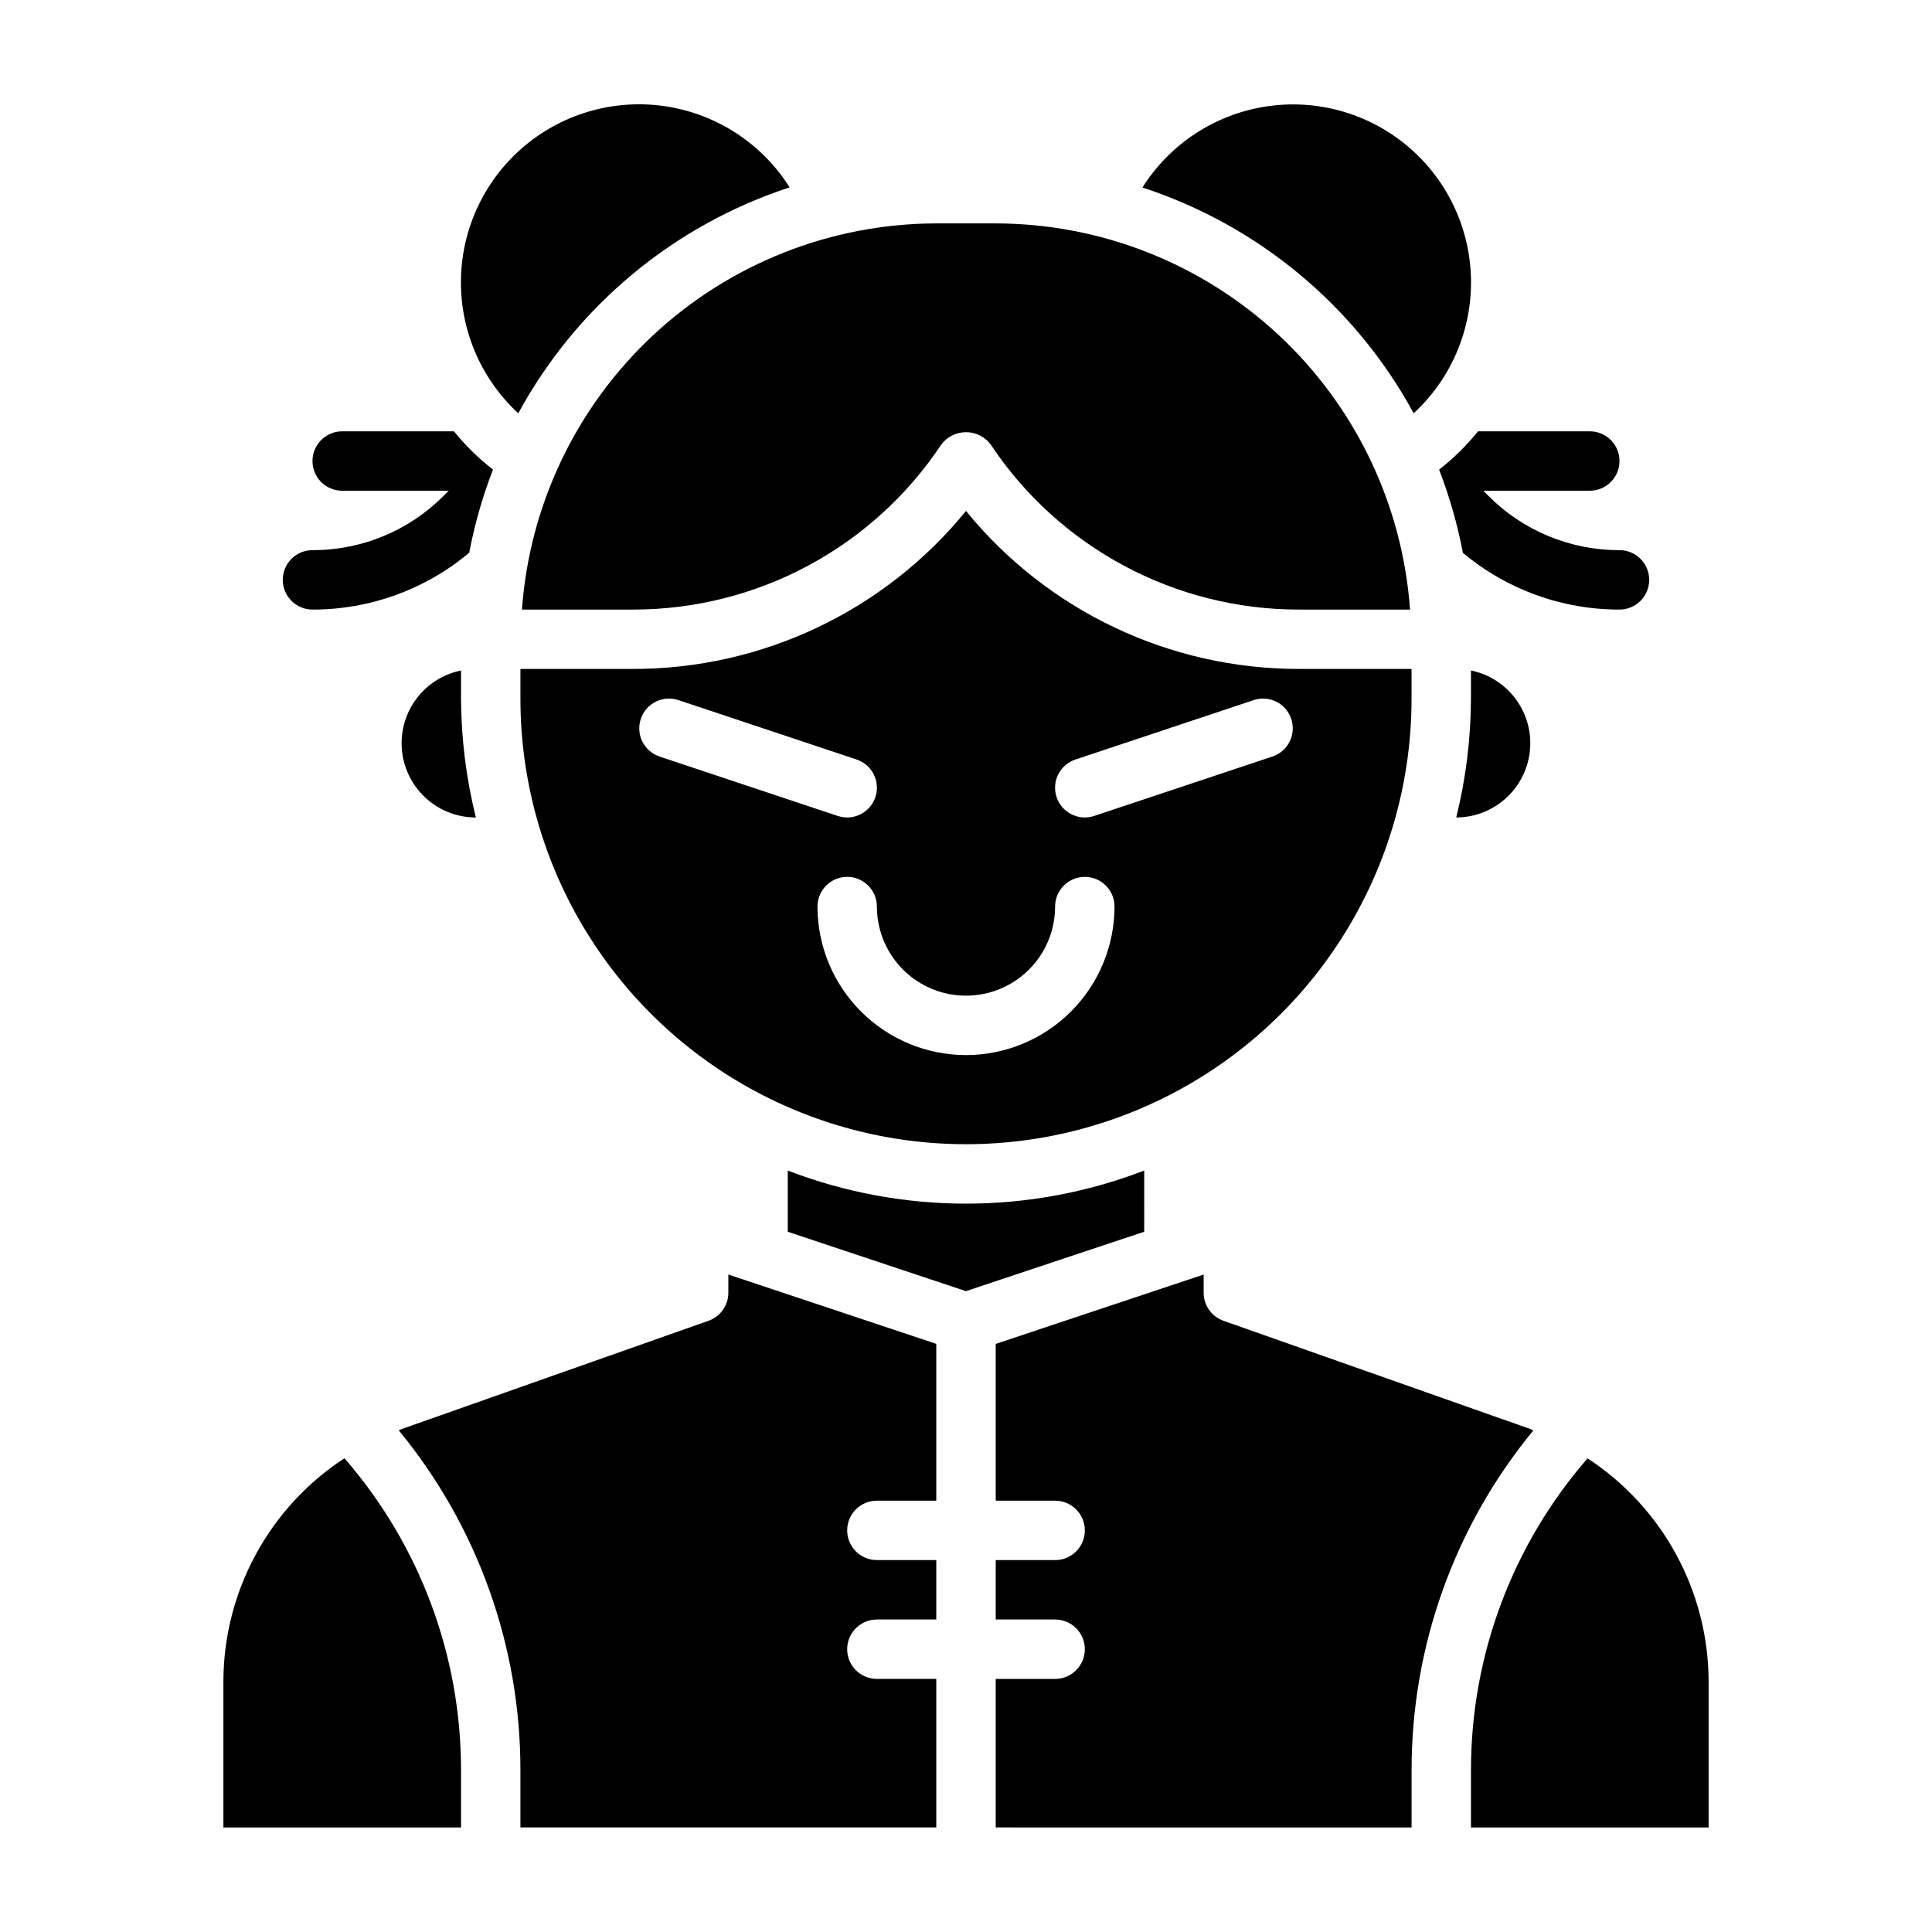
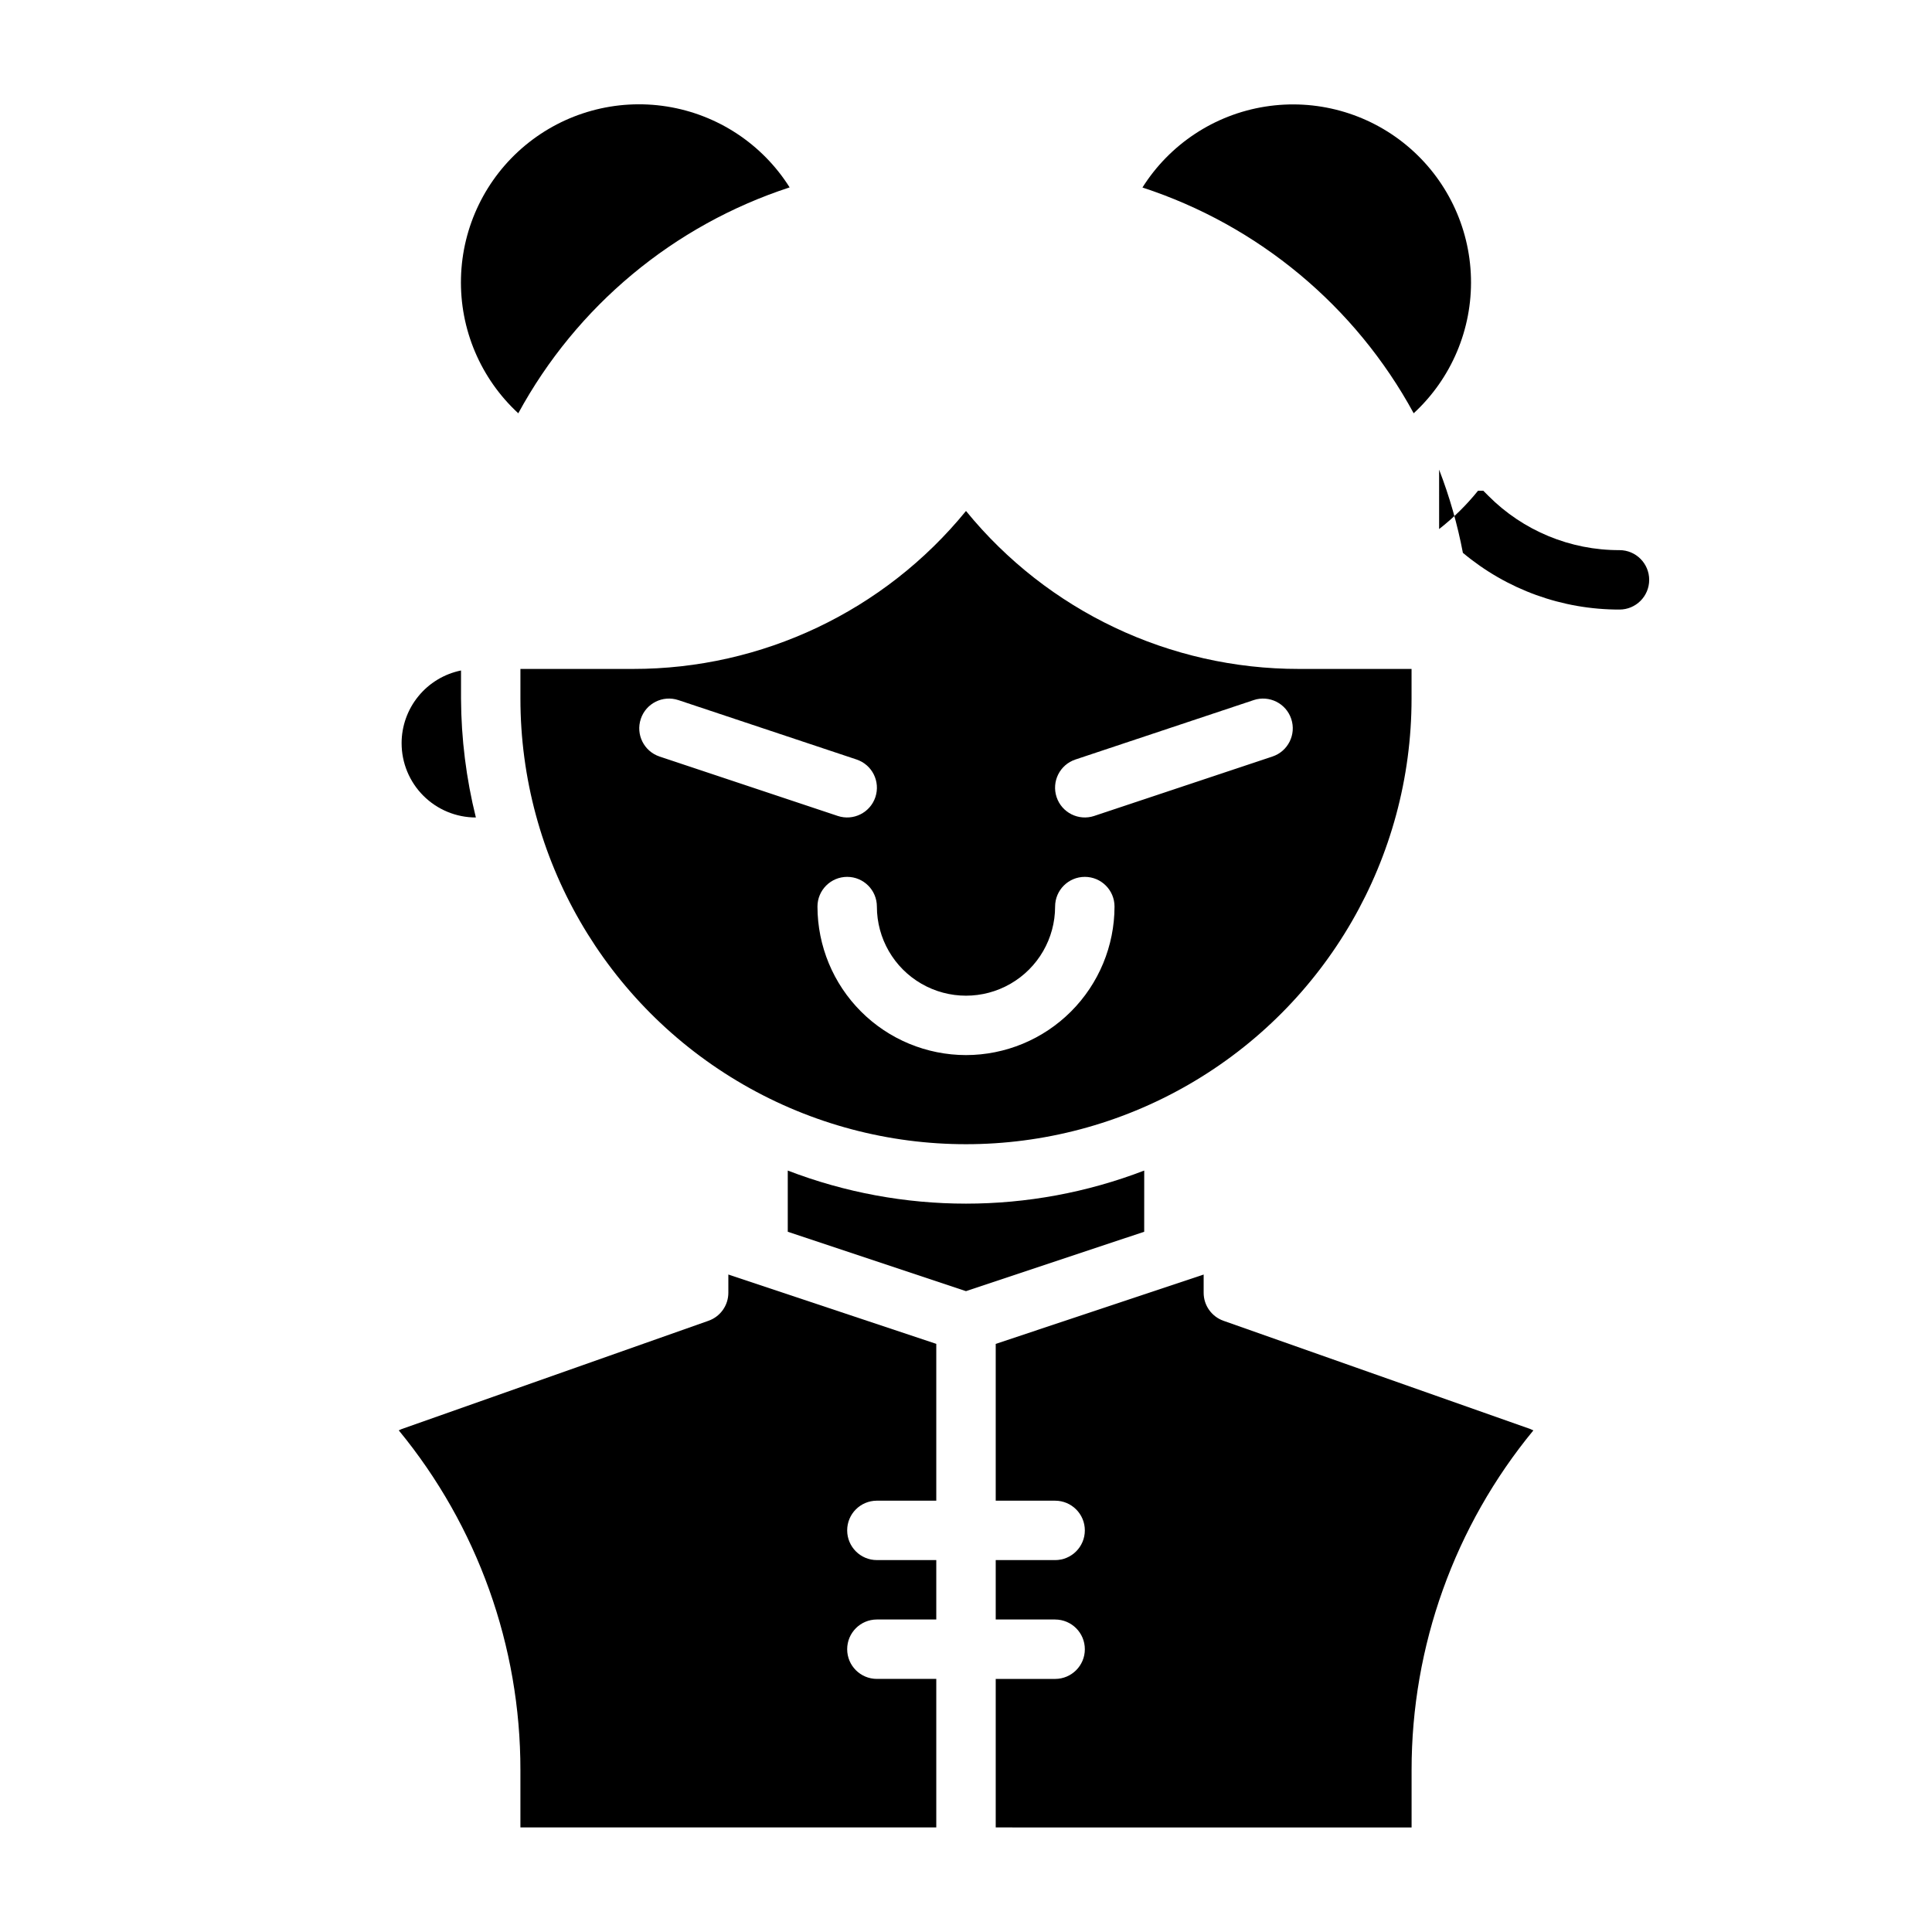
<svg xmlns="http://www.w3.org/2000/svg" fill="#000000" width="800px" height="800px" version="1.1" viewBox="144 144 512 512">
  <g>
-     <path d="m533.82 329.15c-0.039 10.617-1.348 21.188-3.898 31.488 6.551-0.016 12.664-3.297 16.305-8.746 3.641-5.445 4.332-12.348 1.844-18.41-2.492-6.059-7.832-10.484-14.25-11.801z" />
    <path d="m400 279.41c-21.621 26.527-54.035 41.902-88.254 41.863h-29.828v7.871c0 42.188 22.508 81.168 59.039 102.26 36.535 21.094 81.547 21.094 118.08 0 36.535-21.094 59.039-60.074 59.039-102.26v-7.871h-29.828c-34.219 0.039-66.633-15.336-88.25-41.863zm-86.184 55.105c1.371-4.121 5.824-6.352 9.949-4.984l47.23 15.742v0.004c4.133 1.371 6.367 5.836 4.992 9.965s-5.836 6.363-9.965 4.992l-47.23-15.742-0.004-0.004c-4.121-1.375-6.348-5.832-4.973-9.957zm86.184 89.094c-10.438-0.012-20.441-4.16-27.82-11.539-7.379-7.379-11.527-17.383-11.543-27.82 0-4.348 3.527-7.871 7.875-7.871 4.348 0 7.871 3.523 7.871 7.871 0 8.438 4.5 16.234 11.809 20.453 7.305 4.219 16.309 4.219 23.613 0 7.309-4.219 11.809-12.016 11.809-20.453 0-4.348 3.527-7.871 7.875-7.871 4.348 0 7.871 3.523 7.871 7.871-0.012 10.438-4.164 20.441-11.543 27.82-7.379 7.379-17.383 11.527-27.816 11.539zm81.207-79.121-47.23 15.742-0.004 0.004c-4.129 1.371-8.59-0.863-9.965-4.992s0.859-8.594 4.992-9.965l47.23-15.742v-0.004c4.133-1.371 8.594 0.863 9.965 4.992 1.375 4.129-0.859 8.59-4.988 9.965z" />
    <path d="m353.26 193.66c-7.25-11.5-19.113-19.312-32.539-21.438-13.43-2.125-27.125 1.645-37.574 10.344-10.449 8.699-16.637 21.48-16.98 35.074-0.348 13.59 5.188 26.672 15.184 35.887 15.441-28.41 41.172-49.828 71.91-59.867z" />
    <path d="m518.64 253.52c9.992-9.211 15.527-22.289 15.18-35.875-0.344-13.586-6.531-26.363-16.977-35.059-10.445-8.695-24.137-12.461-37.559-10.332-13.422 2.125-25.277 9.941-32.523 21.438 30.719 10.035 56.438 31.441 71.879 59.828z" />
-     <path d="m564.72 530.48c-19.934 22.91-30.91 52.258-30.895 82.625v15.188h62.977v-38.773c-0.09-23.82-12.141-46.004-32.082-59.039z" />
    <path d="m447.23 454.21c-30.402 11.691-64.062 11.691-94.465 0v16.215l47.23 15.742 47.23-15.742z" />
    <path d="m549.57 522.71-81.34-28.691c-3.148-1.113-5.254-4.086-5.25-7.426v-4.824l-55.105 18.375v41.555h15.742c4.348 0 7.875 3.523 7.875 7.871s-3.527 7.871-7.875 7.871h-15.742v15.742h15.742v0.004c4.348 0 7.875 3.523 7.875 7.871 0 4.348-3.527 7.871-7.875 7.871h-15.742v39.359l110.21 0.004v-15.188c-0.02-32.848 11.391-64.684 32.277-90.039-0.309-0.102-0.551-0.262-0.789-0.355z" />
-     <path d="m282.32 305.54h29.426c32.84 0.035 63.516-16.383 81.703-43.73 1.543-2.062 3.973-3.281 6.551-3.281s5.004 1.219 6.547 3.281c18.188 27.348 48.863 43.766 81.703 43.73h29.426c-2-27.77-14.434-53.754-34.801-72.738-20.367-18.98-47.164-29.555-75.004-29.598h-15.746c-27.84 0.043-54.637 10.617-75.004 29.598-20.367 18.984-32.801 44.969-34.801 72.738z" />
-     <path d="m203.2 589.52v38.773h62.977v-15.188c0.02-30.379-10.957-59.738-30.898-82.656-19.949 13.043-32.004 35.238-32.078 59.07z" />
    <path d="m250.43 340.96c0 5.223 2.074 10.227 5.766 13.918 3.691 3.691 8.695 5.762 13.914 5.762-2.562-10.301-3.883-20.871-3.934-31.488v-7.469c-4.445 0.906-8.441 3.32-11.309 6.836-2.867 3.512-4.438 7.906-4.438 12.441z" />
    <path d="m337.02 486.59c0 3.34-2.106 6.312-5.25 7.426l-81.305 28.691c-0.277 0.094-0.52 0.25-0.789 0.355h0.004c20.867 25.363 32.266 57.195 32.234 90.039v15.188h110.21v-39.363h-15.742c-4.348 0-7.871-3.523-7.871-7.871 0-4.348 3.523-7.871 7.871-7.871h15.742v-15.746h-15.742c-4.348 0-7.871-3.523-7.871-7.871s3.523-7.871 7.871-7.871h15.742v-41.559l-55.105-18.375z" />
-     <path d="m525.38 268.46c2.762 7.141 4.867 14.52 6.301 22.043 11.629 9.742 26.328 15.066 41.5 15.035 4.348 0 7.871-3.523 7.871-7.871 0-4.348-3.523-7.875-7.871-7.875-13.039 0.039-25.551-5.144-34.746-14.391l-1.355-1.352h28.23c4.348 0 7.871-3.523 7.871-7.871 0-4.348-3.523-7.875-7.871-7.875h-29.617c-3.035 3.769-6.496 7.176-10.312 10.156z" />
-     <path d="m226.81 305.54c15.188 0.035 29.898-5.301 41.535-15.059 1.43-7.523 3.539-14.902 6.297-22.043-3.824-2.969-7.297-6.371-10.344-10.133h-29.613c-4.348 0-7.875 3.527-7.875 7.875 0 4.348 3.527 7.871 7.875 7.871h28.23l-1.355 1.355v-0.004c-9.195 9.246-21.707 14.43-34.75 14.391-4.348 0-7.871 3.527-7.871 7.875 0 4.348 3.523 7.871 7.871 7.871z" />
+     <path d="m525.38 268.46c2.762 7.141 4.867 14.52 6.301 22.043 11.629 9.742 26.328 15.066 41.5 15.035 4.348 0 7.871-3.523 7.871-7.871 0-4.348-3.523-7.875-7.871-7.875-13.039 0.039-25.551-5.144-34.746-14.391l-1.355-1.352h28.23h-29.617c-3.035 3.769-6.496 7.176-10.312 10.156z" />
  </g>
</svg>